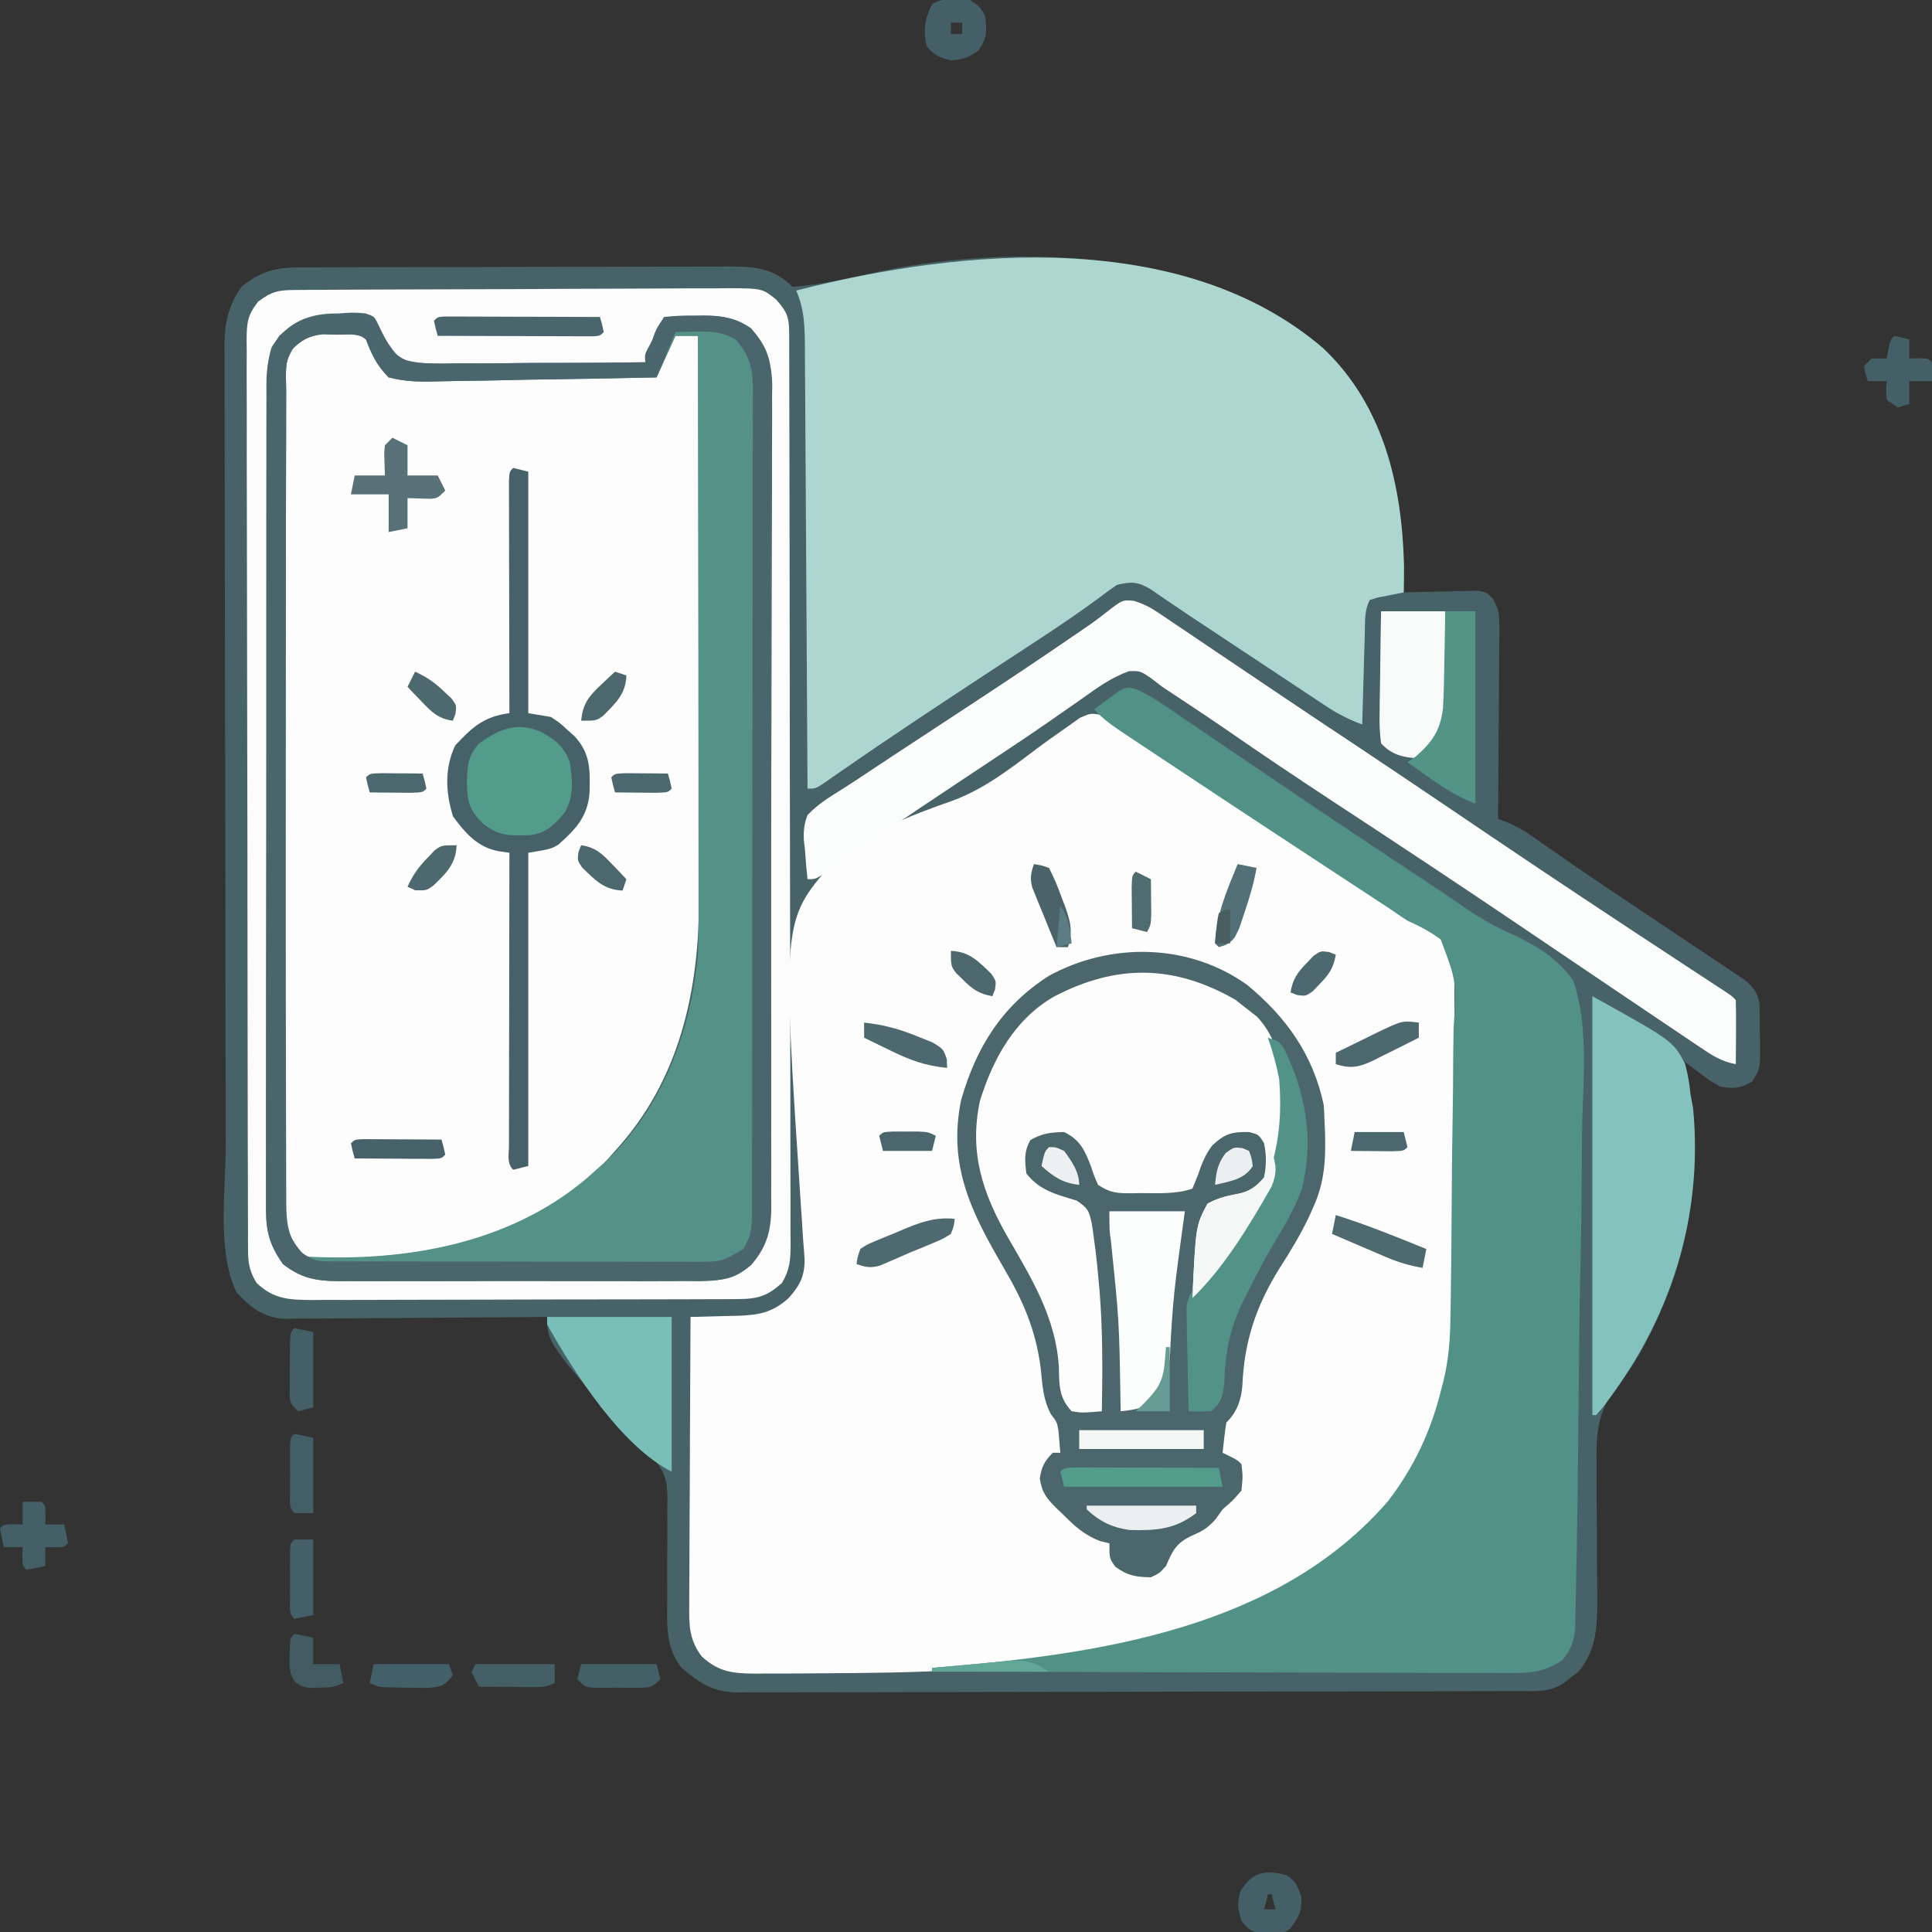
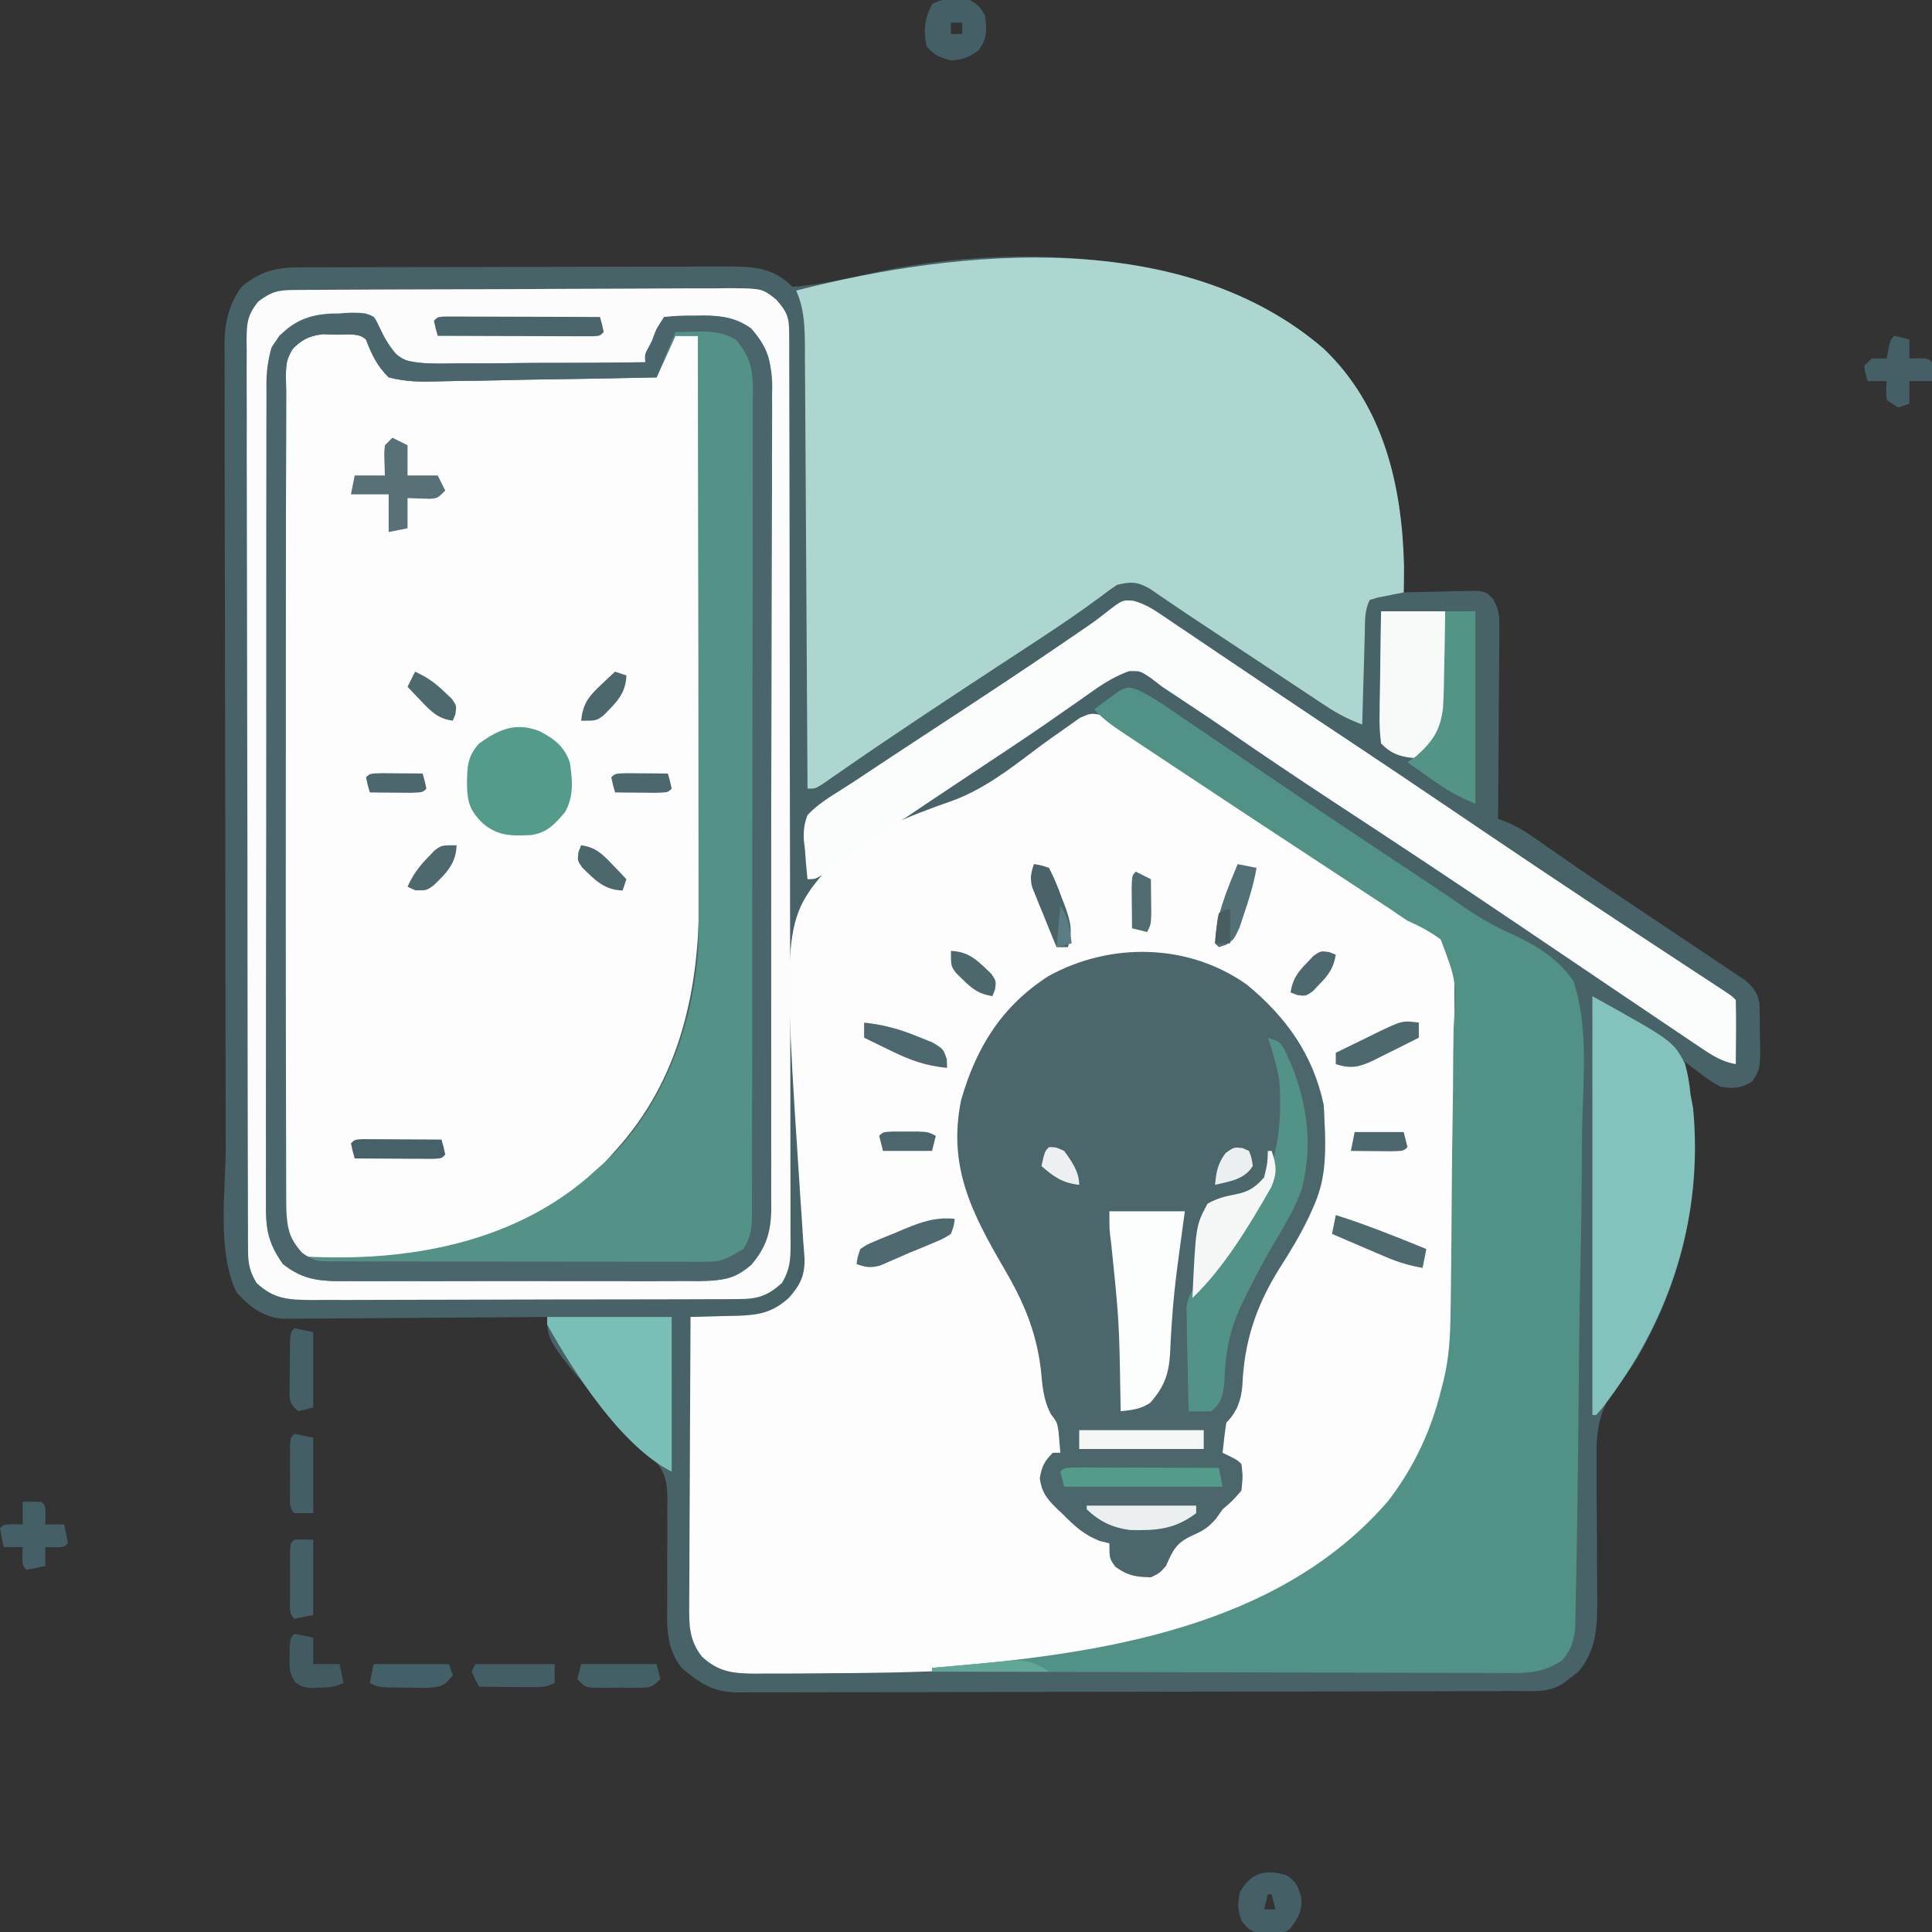
<svg xmlns="http://www.w3.org/2000/svg" width="512" height="512">
  <rect width="100%" height="100%" fill="#333333" stroke="none" />
  <path d="M0 0 C15.861 15.125 20.776 36.139 21.306 57.505 C21.308 59.876 21.289 62.243 21.234 64.613 C21.885 64.592 22.536 64.571 23.206 64.55 C26.153 64.467 29.099 64.415 32.047 64.363 C33.071 64.33 34.095 64.296 35.15 64.262 C36.133 64.249 37.116 64.236 38.129 64.223 C39.035 64.202 39.941 64.181 40.874 64.159 C43.234 64.613 43.234 64.613 44.861 66.292 C46.552 69.151 46.597 70.899 46.575 74.208 C46.575 75.329 46.574 76.45 46.574 77.605 C46.559 78.809 46.543 80.013 46.527 81.254 C46.523 82.491 46.519 83.729 46.514 85.003 C46.501 88.285 46.474 91.566 46.44 94.847 C46.41 98.199 46.396 101.551 46.381 104.902 C46.348 111.473 46.298 118.043 46.234 124.613 C46.98 124.892 47.726 125.17 48.494 125.457 C50.959 126.497 52.904 127.595 55.086 129.121 C56.173 129.874 56.173 129.874 57.282 130.642 C58.059 131.187 58.836 131.732 59.637 132.293 C61.344 133.476 63.052 134.658 64.761 135.839 C65.656 136.458 66.55 137.077 67.471 137.714 C72.095 140.892 76.761 144.005 81.426 147.121 C83.315 148.387 85.203 149.652 87.092 150.918 C89.978 152.852 92.865 154.784 95.756 156.711 C98.608 158.613 101.455 160.523 104.301 162.434 C105.171 163.012 106.042 163.59 106.939 164.185 C107.739 164.724 108.538 165.262 109.362 165.817 C110.064 166.286 110.766 166.756 111.489 167.239 C113.822 169.076 115.116 170.749 115.525 173.726 C115.574 176.335 115.606 178.942 115.609 181.551 C115.634 182.458 115.658 183.364 115.684 184.299 C115.713 190.851 115.713 190.851 113.586 194.242 C110.483 196.051 108.781 196.152 105.234 195.613 C102.461 194.082 102.461 194.082 99.859 192.113 C98.985 191.464 98.111 190.814 97.211 190.145 C96.559 189.639 95.906 189.134 95.234 188.613 C95.451 189.655 95.668 190.696 95.891 191.77 C100.801 216.513 97.614 239.891 85.922 262.363 C85.579 263.024 85.237 263.685 84.884 264.365 C83.208 267.454 81.536 270.255 79.264 272.954 C73.112 280.358 72.114 285.851 72.34 295.312 C72.336 296.588 72.332 297.863 72.328 299.176 C72.323 302.536 72.35 305.893 72.396 309.252 C72.455 313.987 72.463 318.722 72.462 323.457 C72.464 325.97 72.483 328.482 72.522 330.994 C72.56 338.295 72.44 344.851 67.48 350.672 C66.884 351.127 66.287 351.582 65.672 352.051 C65.072 352.524 64.473 352.997 63.855 353.484 C59.961 356.197 56.191 355.761 51.606 355.76 C50.702 355.764 49.798 355.768 48.867 355.772 C45.819 355.783 42.771 355.786 39.724 355.79 C37.546 355.797 35.368 355.803 33.19 355.81 C27.261 355.828 21.331 355.838 15.401 355.846 C11.699 355.852 7.996 355.858 4.294 355.864 C-7.283 355.883 -18.86 355.897 -30.437 355.906 C-42.483 355.914 -54.528 355.933 -66.574 355.97 C-78.235 356.005 -89.896 356.027 -101.557 356.03 C-107.731 356.033 -113.905 356.042 -120.079 356.067 C-125.887 356.09 -131.694 356.094 -137.502 356.084 C-139.635 356.084 -141.767 356.09 -143.9 356.104 C-146.81 356.121 -149.719 356.114 -152.63 356.101 C-153.475 356.112 -154.319 356.123 -155.19 356.134 C-161.68 356.063 -165.037 353.887 -170.016 349.738 C-174.424 344.386 -174.009 338.211 -173.934 331.648 C-173.939 329.695 -173.946 327.741 -173.955 325.787 C-173.959 322.728 -173.953 319.67 -173.92 316.611 C-173.893 313.643 -173.91 310.678 -173.934 307.711 C-173.903 306.35 -173.903 306.35 -173.871 304.961 C-173.948 299.923 -174.553 297.27 -178.176 293.642 C-179.364 292.622 -180.56 291.612 -181.766 290.613 C-205.766 263.468 -205.766 263.468 -205.766 256.613 C-206.679 256.622 -207.593 256.631 -208.535 256.64 C-217.156 256.72 -225.778 256.781 -234.4 256.821 C-238.832 256.841 -243.265 256.87 -247.697 256.915 C-251.976 256.959 -256.255 256.982 -260.535 256.993 C-262.166 257 -263.796 257.015 -265.427 257.036 C-267.715 257.065 -270.003 257.069 -272.292 257.067 C-273.593 257.076 -274.894 257.085 -276.235 257.094 C-281.503 256.377 -284.531 253.948 -288.078 250.113 C-293.378 239.121 -290.929 223.066 -290.943 211.071 C-290.949 208.688 -290.956 206.306 -290.963 203.923 C-290.982 196.809 -290.992 189.695 -291.001 182.58 C-291.005 179.897 -291.009 177.213 -291.013 174.529 C-291.032 162.684 -291.047 150.838 -291.055 138.992 C-291.057 136.104 -291.059 133.215 -291.061 130.327 C-291.061 129.609 -291.062 128.891 -291.062 128.151 C-291.071 116.502 -291.096 104.852 -291.128 93.202 C-291.161 81.219 -291.179 69.236 -291.183 57.253 C-291.185 50.534 -291.194 43.814 -291.219 37.095 C-291.242 30.781 -291.247 24.468 -291.236 18.154 C-291.236 15.839 -291.242 13.523 -291.256 11.208 C-291.274 8.045 -291.267 4.883 -291.253 1.72 C-291.264 0.806 -291.275 -0.108 -291.287 -1.05 C-291.228 -6.917 -290.19 -11.528 -286.766 -16.387 C-281.716 -20.49 -277.827 -21.507 -271.466 -21.527 C-270.392 -21.533 -269.318 -21.539 -268.212 -21.544 C-267.038 -21.546 -265.865 -21.547 -264.657 -21.548 C-262.798 -21.555 -262.798 -21.555 -260.901 -21.563 C-257.504 -21.575 -254.107 -21.582 -250.711 -21.587 C-248.587 -21.59 -246.464 -21.594 -244.34 -21.598 C-237.693 -21.612 -231.045 -21.622 -224.398 -21.626 C-216.731 -21.63 -209.064 -21.648 -201.398 -21.677 C-195.466 -21.698 -189.535 -21.708 -183.604 -21.71 C-180.063 -21.711 -176.523 -21.717 -172.983 -21.734 C-169.033 -21.754 -165.083 -21.75 -161.133 -21.743 C-159.964 -21.752 -158.795 -21.762 -157.591 -21.771 C-150.804 -21.736 -145.797 -21.418 -140.766 -16.387 C-132.793 -16.907 -124.944 -18.929 -117.141 -20.57 C-80.054 -28.195 -29.994 -25.885 0 0 Z " fill="#476368" transform="translate(350.766,92.387)" />
  <path d="M0 0 C4.128 2.03 7.829 4.464 11.609 7.076 C12.851 7.92 12.851 7.92 14.117 8.781 C15.908 10 17.698 11.223 19.486 12.448 C24.277 15.731 29.084 18.993 33.891 22.255 C35.386 23.271 35.386 23.271 36.912 24.308 C49.046 32.537 61.31 40.571 73.585 48.589 C76.311 50.37 79.035 52.154 81.758 53.939 C82.568 54.466 83.379 54.993 84.214 55.535 C84.957 56.023 85.701 56.511 86.467 57.014 C87.112 57.435 87.757 57.856 88.422 58.29 C92.981 61.604 92.981 61.604 93.547 64.543 C93.551 65.305 93.555 66.067 93.558 66.851 C93.57 67.728 93.581 68.605 93.593 69.509 C93.59 70.469 93.587 71.428 93.584 72.417 C93.592 73.431 93.601 74.445 93.61 75.489 C93.633 78.855 93.634 82.221 93.633 85.587 C93.64 87.937 93.648 90.286 93.656 92.635 C93.669 97.575 93.671 102.514 93.665 107.454 C93.659 113.736 93.69 120.016 93.73 126.298 C93.756 131.161 93.759 136.024 93.755 140.887 C93.757 143.199 93.766 145.511 93.784 147.823 C93.953 172.193 89.996 193.869 73.164 212.556 C72.634 213.167 72.104 213.778 71.559 214.408 C54.56 232.791 26.878 242.09 3.164 247.556 C2.055 247.82 0.947 248.085 -0.195 248.357 C-24.449 253.52 -49.275 253.871 -73.961 253.994 C-75.813 254.012 -75.813 254.012 -77.702 254.03 C-81.25 254.06 -84.796 254.061 -88.344 254.052 C-89.414 254.063 -90.485 254.074 -91.588 254.086 C-97.474 254.031 -101.315 253.734 -105.836 249.556 C-109.136 245.274 -109.249 241.399 -109.177 236.186 C-109.177 235.356 -109.177 234.526 -109.178 233.671 C-109.176 230.939 -109.152 228.207 -109.129 225.474 C-109.123 223.576 -109.119 221.677 -109.116 219.778 C-109.105 214.789 -109.075 209.8 -109.042 204.81 C-109.011 199.716 -108.998 194.621 -108.982 189.527 C-108.95 179.537 -108.899 169.546 -108.836 159.556 C-108.261 159.547 -107.687 159.537 -107.095 159.528 C-104.466 159.474 -101.839 159.39 -99.211 159.306 C-98.307 159.292 -97.404 159.278 -96.473 159.263 C-90.815 159.057 -87.215 158.475 -82.836 154.556 C-79.811 151.171 -78.587 148.743 -78.613 144.271 C-78.717 142.595 -78.844 140.92 -78.988 139.247 C-79.111 137.34 -79.233 135.432 -79.353 133.524 C-79.423 132.516 -79.494 131.509 -79.566 130.471 C-84.569 54.746 -84.569 54.746 -71.634 39.638 C-62.53 31.265 -51.111 26.838 -39.58 22.811 C-31.409 19.832 -24.812 14.796 -17.926 9.599 C-14.883 7.307 -11.794 5.096 -8.656 2.935 C-7.175 1.877 -7.175 1.877 -5.665 0.797 C-2.836 -0.444 -2.836 -0.444 0 0 Z " fill="#FDFDFD" transform="translate(291.836,189.444)" />
  <path d="M0 0 C2.968 2.587 4.475 5.406 6 9 C6.33 9.66 6.66 10.32 7 11 C30.43 11 53.86 11 78 11 C79.65 7.37 81.3 3.74 83 0 C84.98 0 86.96 0 89 0 C89.047 21.011 89.082 42.022 89.104 63.032 C89.114 72.789 89.128 82.546 89.151 92.303 C89.171 100.812 89.184 109.321 89.188 117.83 C89.191 122.331 89.197 126.832 89.211 131.333 C89.225 135.58 89.229 139.826 89.226 144.073 C89.227 145.622 89.231 147.17 89.238 148.719 C89.356 173.431 84.103 197.348 67 216 C66.386 216.694 65.773 217.387 65.141 218.102 C53.19 230.891 36.058 238.805 19 242 C17.442 242.306 17.442 242.306 15.852 242.617 C8.708 243.833 1.612 244.279 -5.625 244.438 C-6.491 244.472 -7.356 244.506 -8.248 244.542 C-14.387 244.583 -14.387 244.583 -17.523 241.598 C-20.171 236.94 -20.148 233.308 -20.147 228.023 C-20.151 227.082 -20.155 226.141 -20.158 225.171 C-20.169 221.996 -20.173 218.822 -20.177 215.647 C-20.183 213.379 -20.19 211.111 -20.197 208.843 C-20.214 202.668 -20.225 196.492 -20.233 190.316 C-20.238 186.461 -20.244 182.606 -20.251 178.751 C-20.268 168.08 -20.282 157.41 -20.289 146.739 C-20.291 143.969 -20.293 141.2 -20.295 138.43 C-20.296 137.742 -20.296 137.053 -20.297 136.344 C-20.305 125.189 -20.33 114.035 -20.363 102.88 C-20.396 91.432 -20.413 79.984 -20.417 68.536 C-20.419 62.106 -20.428 55.677 -20.453 49.248 C-20.477 43.201 -20.481 37.154 -20.471 31.108 C-20.47 28.886 -20.477 26.664 -20.49 24.443 C-20.508 21.414 -20.501 18.386 -20.488 15.357 C-20.504 14.033 -20.504 14.033 -20.521 12.682 C-20.478 8.585 -20.329 6.521 -18.095 2.978 C-13.219 -1.626 -6.303 -1.145 0 0 Z " fill="#FDFDFE" transform="translate(96,89)" />
  <path d="M0 0 C15.861 15.125 20.776 36.139 21.306 57.505 C21.308 59.876 21.289 62.243 21.234 64.613 C18.923 65.069 16.612 65.525 14.301 65.98 C13.278 66.294 13.278 66.294 12.234 66.613 C10.758 69.566 11.012 72.298 10.918 75.59 C10.887 76.618 10.887 76.618 10.855 77.666 C10.79 79.857 10.731 82.048 10.672 84.238 C10.629 85.723 10.585 87.207 10.541 88.691 C10.434 92.332 10.333 95.973 10.234 99.613 C6.789 98.333 3.832 96.848 0.771 94.819 C-0.507 93.978 -0.507 93.978 -1.81 93.119 C-2.718 92.514 -3.627 91.909 -4.562 91.285 C-5.511 90.659 -6.459 90.032 -7.436 89.386 C-10.465 87.383 -13.49 85.373 -16.516 83.363 C-18.536 82.026 -20.557 80.688 -22.578 79.352 C-26.315 76.878 -30.051 74.403 -33.784 71.925 C-34.615 71.375 -35.445 70.825 -36.301 70.258 C-37.971 69.144 -39.634 68.018 -41.29 66.883 C-42.085 66.341 -42.881 65.798 -43.7 65.239 C-44.403 64.754 -45.106 64.27 -45.83 63.77 C-49.203 61.754 -50.942 61.69 -54.766 62.613 C-56.273 63.619 -57.736 64.692 -59.172 65.797 C-64.522 69.774 -70.014 73.482 -75.586 77.141 C-76.486 77.732 -77.387 78.323 -78.314 78.932 C-81.172 80.807 -84.031 82.679 -86.891 84.551 C-100.663 93.584 -114.408 102.641 -127.934 112.041 C-128.83 112.659 -129.726 113.277 -130.648 113.914 C-131.405 114.442 -132.162 114.969 -132.942 115.513 C-134.766 116.613 -134.766 116.613 -136.766 116.613 C-136.769 115.969 -136.772 115.326 -136.776 114.662 C-136.857 98.988 -136.949 83.313 -137.053 67.639 C-137.103 60.059 -137.15 52.479 -137.188 44.899 C-137.22 38.291 -137.26 31.684 -137.308 25.076 C-137.334 21.578 -137.355 18.08 -137.369 14.582 C-137.384 10.675 -137.415 6.768 -137.447 2.861 C-137.449 1.704 -137.451 0.548 -137.453 -0.644 C-137.509 -5.931 -137.603 -10.456 -139.766 -15.387 C-95.868 -26.638 -37.091 -32.009 0 0 Z " fill="#ADD6D1" transform="translate(350.766,92.387)" />
  <path d="M0 0 C10.37 8.547 17.519 18.55 20.312 31.875 C20.407 33.248 20.464 34.624 20.5 36 C20.55 37.084 20.601 38.168 20.652 39.285 C20.845 46.492 20.5 52.42 17.5 59 C17.16 59.763 16.819 60.526 16.469 61.312 C14.149 66.202 11.43 70.703 8.5 75.25 C2.342 85.168 -0.775 94.556 -1.258 106.203 C-1.596 110.106 -2.67 113.17 -5.5 116 C-5.731 117.347 -5.912 118.704 -6.062 120.062 C-6.207 121.362 -6.351 122.661 -6.5 124 C-5.861 124.309 -5.221 124.619 -4.562 124.938 C-2.5 126 -2.5 126 -1.5 127 C-1.125 130.25 -1.125 130.25 -1.5 134 C-3.75 136.625 -3.75 136.625 -6.5 139 C-7.098 139.846 -7.696 140.691 -8.312 141.562 C-10.482 143.98 -11.68 144.665 -14.562 145.938 C-18.674 147.807 -19.722 149.821 -21.5 154 C-23.25 155.938 -23.25 155.938 -25.5 157 C-29.47 156.929 -31.732 156.571 -34.938 154.188 C-36.5 152 -36.5 152 -36.5 148 C-37.359 147.789 -38.217 147.577 -39.102 147.359 C-43.295 145.682 -45.741 143.423 -48.875 140.25 C-49.42 139.737 -49.966 139.224 -50.527 138.695 C-53.153 136.076 -54.436 134.477 -54.938 130.758 C-54.446 127.661 -53.707 126.207 -51.5 124 C-50.84 124 -50.18 124 -49.5 124 C-49.655 122.175 -49.655 122.175 -49.812 120.312 C-49.871 119.628 -49.929 118.944 -49.988 118.238 C-50.385 115.89 -50.385 115.89 -51.969 113.812 C-54.113 109.875 -54.233 106.099 -54.688 101.688 C-55.989 91.493 -59.339 83.785 -64.5 75 C-72.956 60.472 -79.366 48.069 -75.809 30.605 C-71.838 16.6 -64.965 5.549 -52.562 -2.375 C-36.102 -11.394 -15.444 -11.04 0 0 Z " fill="#4B676C" transform="translate(330.5,261)" />
  <path d="M0 0 C2.485 1.18 4.668 2.461 6.941 4.005 C7.763 4.559 8.585 5.114 9.431 5.685 C10.309 6.284 11.186 6.883 12.089 7.5 C13.468 8.433 13.468 8.433 14.874 9.385 C17.812 11.375 20.746 13.371 23.679 15.367 C25.626 16.688 27.573 18.009 29.521 19.328 C32.35 21.246 35.179 23.164 38.007 25.084 C44.521 29.506 51.055 33.893 57.617 38.242 C58.855 39.068 60.094 39.893 61.332 40.719 C62.395 41.428 63.459 42.137 64.554 42.867 C65.473 43.48 65.473 43.48 66.409 44.105 C70.906 47.104 75.403 50.1 79.912 53.08 C81.678 54.261 83.434 55.458 85.175 56.675 C89.794 59.874 94.251 62.622 99.418 64.847 C105.936 67.918 111.447 71.234 115.617 77.242 C119.405 88.92 118.321 101.823 117.946 113.936 C117.819 118.785 117.816 123.633 117.798 128.483 C117.751 136.613 117.625 144.739 117.441 152.867 C117.182 164.329 117.066 175.789 116.98 187.254 C116.907 196.17 116.8 205.085 116.683 214 C116.671 214.955 116.658 215.909 116.645 216.892 C116.571 222.372 116.478 227.852 116.358 233.331 C116.324 234.99 116.295 236.649 116.27 238.308 C116.236 240.572 116.183 242.835 116.126 245.098 C116.087 246.998 116.087 246.998 116.047 248.936 C115.572 252.586 114.95 254.406 112.617 257.242 C108.278 260.056 104.9 260.615 99.783 260.603 C99.12 260.606 98.458 260.608 97.775 260.611 C95.569 260.616 93.363 260.599 91.156 260.583 C89.569 260.582 87.982 260.583 86.395 260.584 C82.096 260.585 77.797 260.568 73.498 260.547 C69.001 260.528 64.505 260.526 60.009 260.523 C51.498 260.513 42.988 260.489 34.478 260.459 C24.788 260.425 15.097 260.408 5.407 260.393 C-14.523 260.362 -34.453 260.309 -54.383 260.242 C-54.383 259.912 -54.383 259.582 -54.383 259.242 C-53.086 259.138 -53.086 259.138 -51.763 259.031 C-9.946 255.576 37.341 248.708 66.449 215.067 C73.403 206.008 77.904 196.349 80.617 185.242 C80.782 184.613 80.947 183.984 81.117 183.335 C82.591 177.358 82.953 171.666 83.018 165.525 C83.036 164.493 83.054 163.461 83.073 162.398 C83.127 159.011 83.165 155.625 83.199 152.239 C83.217 150.495 83.217 150.495 83.235 148.717 C83.294 142.574 83.338 136.431 83.372 130.288 C83.403 125.213 83.466 120.141 83.556 115.067 C83.666 108.923 83.721 102.78 83.738 96.635 C83.753 94.299 83.788 91.964 83.841 89.629 C84.611 77.303 84.611 77.303 80.422 66.212 C77.58 64.102 74.845 62.678 71.617 61.242 C70.025 60.209 68.451 59.147 66.9 58.053 C65.33 57.02 63.757 55.989 62.183 54.961 C61.319 54.393 60.454 53.825 59.563 53.24 C57.721 52.03 55.877 50.821 54.033 49.613 C49.153 46.415 44.28 43.207 39.406 40 C38.421 39.353 37.436 38.705 36.421 38.038 C27.404 32.107 18.398 26.159 9.411 20.183 C7.847 19.144 6.282 18.107 4.717 17.07 C2.555 15.639 0.396 14.203 -1.762 12.766 C-2.394 12.348 -3.027 11.931 -3.678 11.501 C-6.499 9.615 -9.116 7.783 -11.383 5.242 C-10.004 4.179 -8.604 3.142 -7.196 2.117 C-6.418 1.537 -5.641 0.957 -4.84 0.36 C-2.383 -0.758 -2.383 -0.758 0 0 Z " fill="#529286" transform="translate(301.383,182.758)" />
  <path d="M0 0 C0.791 -0.088 1.582 -0.175 2.396 -0.266 C5.094 -0.373 6.788 -0.239 9.312 0.75 C10.764 3.219 10.764 3.219 12.166 6.239 C14.347 9.835 15.398 11.453 19.444 12.768 C23.39 13.119 27.262 13.146 31.215 13.043 C32.662 13.045 34.109 13.052 35.557 13.063 C39.347 13.08 43.135 13.031 46.925 12.969 C50.799 12.917 54.674 12.927 58.549 12.932 C66.138 12.932 73.724 12.863 81.312 12.75 C81.506 12.135 81.699 11.52 81.898 10.887 C82.159 10.078 82.419 9.27 82.688 8.438 C83.07 7.237 83.07 7.237 83.461 6.012 C84.312 3.75 84.312 3.75 86.312 0.75 C89.152 0.445 91.726 0.332 94.562 0.375 C95.69 0.358 95.69 0.358 96.84 0.34 C101.724 0.365 105.068 1.103 109.312 3.75 C112.554 7.338 114.561 10.972 114.567 15.849 C114.573 16.661 114.579 17.473 114.585 18.311 C114.581 19.197 114.577 20.084 114.573 20.998 C114.577 21.945 114.581 22.891 114.585 23.867 C114.595 27.046 114.591 30.226 114.587 33.406 C114.592 35.682 114.597 37.959 114.603 40.235 C114.616 46.425 114.617 52.615 114.614 58.806 C114.613 63.97 114.618 69.134 114.623 74.298 C114.634 87.177 114.634 100.055 114.627 112.934 C114.622 124.117 114.633 135.3 114.652 146.482 C114.672 157.966 114.68 169.449 114.676 180.933 C114.674 187.379 114.677 193.826 114.691 200.272 C114.703 206.335 114.701 212.397 114.688 218.459 C114.686 220.685 114.689 222.911 114.697 225.138 C114.707 228.174 114.699 231.211 114.687 234.248 C114.694 235.13 114.701 236.013 114.709 236.922 C114.655 243.059 113.482 247.231 109.375 252 C105.906 254.944 103.211 255.999 98.665 256.017 C97.271 256.03 97.271 256.03 95.848 256.043 C94.836 256.042 93.823 256.041 92.78 256.041 C91.172 256.051 91.172 256.051 89.532 256.061 C85.983 256.08 82.435 256.084 78.887 256.086 C76.421 256.092 73.954 256.099 71.488 256.106 C66.316 256.118 61.143 256.122 55.971 256.121 C49.346 256.12 42.722 256.148 36.098 256.182 C31.003 256.204 25.908 256.208 20.813 256.207 C18.371 256.21 15.929 256.219 13.487 256.234 C10.069 256.254 6.651 256.248 3.233 256.236 C2.227 256.247 1.22 256.258 0.183 256.27 C-5.973 256.215 -9.784 255.598 -14.688 251.75 C-18.684 246.113 -19.263 241.912 -19.189 235.103 C-19.194 234.15 -19.2 233.197 -19.205 232.214 C-19.219 229.03 -19.204 225.846 -19.189 222.662 C-19.193 220.375 -19.198 218.088 -19.206 215.801 C-19.22 209.597 -19.208 203.393 -19.192 197.188 C-19.178 190.696 -19.184 184.203 -19.188 177.71 C-19.191 166.808 -19.177 155.905 -19.154 145.003 C-19.13 133.791 -19.123 122.579 -19.134 111.366 C-19.146 97.846 -19.144 84.326 -19.128 70.805 C-19.122 65.644 -19.122 60.482 -19.127 55.321 C-19.132 49.245 -19.122 43.168 -19.1 37.092 C-19.094 34.861 -19.094 32.63 -19.099 30.399 C-19.105 27.356 -19.092 24.313 -19.075 21.27 C-19.081 20.386 -19.087 19.501 -19.093 18.59 C-19.042 13.565 -18.479 10.101 -15.688 5.75 C-10.561 1.123 -6.776 0.345 0 0 Z M-12.688 9.75 C-14.381 13.138 -13.835 16.993 -13.835 20.72 C-13.838 21.661 -13.842 22.601 -13.846 23.571 C-13.857 26.743 -13.861 29.915 -13.865 33.087 C-13.871 35.353 -13.877 37.62 -13.884 39.886 C-13.902 46.058 -13.912 52.229 -13.921 58.401 C-13.926 62.254 -13.932 66.107 -13.938 69.96 C-13.955 80.627 -13.97 91.293 -13.977 101.959 C-13.979 104.728 -13.981 107.497 -13.983 110.265 C-13.983 110.953 -13.984 111.641 -13.984 112.35 C-13.992 123.498 -14.018 134.645 -14.05 145.792 C-14.083 157.235 -14.101 168.678 -14.105 180.12 C-14.107 186.546 -14.116 192.971 -14.141 199.396 C-14.164 205.441 -14.169 211.485 -14.158 217.529 C-14.158 219.749 -14.164 221.968 -14.178 224.188 C-14.195 227.216 -14.188 230.244 -14.175 233.272 C-14.186 234.152 -14.197 235.032 -14.208 235.939 C-14.146 241.91 -13.01 245.428 -8.688 249.75 C17.698 251.159 45.42 246.458 66.082 228.762 C66.818 228.098 67.554 227.434 68.312 226.75 C68.997 226.158 69.681 225.567 70.387 224.957 C85.811 210.745 93.803 189.28 95.312 168.75 C95.453 163.422 95.439 158.095 95.426 152.765 C95.426 151.158 95.426 149.551 95.426 147.944 C95.427 143.603 95.421 139.263 95.414 134.923 C95.408 130.379 95.407 125.834 95.406 121.29 C95.403 112.695 95.395 104.1 95.385 95.504 C95.373 85.715 95.368 75.925 95.363 66.136 C95.352 46.007 95.335 25.879 95.312 5.75 C93.332 5.75 91.353 5.75 89.312 5.75 C87.662 9.38 86.013 13.01 84.312 16.75 C75.159 16.982 66.007 17.16 56.852 17.268 C52.6 17.32 48.35 17.391 44.1 17.504 C39.995 17.613 35.893 17.673 31.787 17.699 C30.223 17.717 28.659 17.753 27.096 17.807 C22.369 17.964 17.917 17.996 13.312 16.75 C10.276 13.761 8.794 10.703 7.312 6.75 C5.391 4.828 2.12 5.488 -0.438 5.438 C-1.67 5.4 -2.902 5.363 -4.172 5.324 C-8.25 5.818 -9.814 6.882 -12.688 9.75 Z " fill="#549186" transform="translate(89.688,83.25)" />
  <path d="M0 0 C1.619 -0.013 1.619 -0.013 3.271 -0.026 C4.461 -0.03 5.65 -0.035 6.876 -0.039 C8.125 -0.047 9.374 -0.055 10.661 -0.064 C14.809 -0.089 18.957 -0.105 23.106 -0.12 C24.534 -0.125 25.962 -0.13 27.39 -0.136 C33.332 -0.157 39.273 -0.176 45.214 -0.187 C53.728 -0.204 62.241 -0.237 70.755 -0.294 C76.741 -0.332 82.727 -0.352 88.714 -0.357 C92.289 -0.361 95.864 -0.373 99.439 -0.405 C103.43 -0.441 107.42 -0.437 111.411 -0.43 C112.593 -0.446 113.774 -0.462 114.992 -0.479 C123.924 -0.411 123.924 -0.411 127.621 2.565 C130.462 5.788 131.027 7.174 131.037 11.337 C131.041 12.219 131.046 13.102 131.05 14.011 C131.05 14.986 131.05 15.961 131.05 16.966 C131.053 17.997 131.057 19.028 131.061 20.091 C131.072 23.569 131.076 27.048 131.08 30.526 C131.086 33.011 131.092 35.496 131.099 37.98 C131.119 45.453 131.129 52.926 131.138 60.399 C131.143 63.916 131.148 67.434 131.153 70.951 C131.17 82.641 131.185 94.331 131.192 106.02 C131.194 109.055 131.196 112.089 131.198 115.123 C131.198 115.878 131.199 116.632 131.199 117.409 C131.207 129.63 131.233 141.852 131.265 154.073 C131.298 166.615 131.316 179.157 131.32 191.699 C131.322 198.744 131.33 205.788 131.356 212.832 C131.38 219.456 131.384 226.081 131.373 232.705 C131.373 235.14 131.379 237.574 131.393 240.009 C131.41 243.327 131.403 246.643 131.39 249.961 C131.401 250.93 131.412 251.898 131.424 252.896 C131.383 257.078 131.284 259.509 129.122 263.166 C125.307 266.583 122.745 267.403 117.64 267.421 C116.042 267.434 116.042 267.434 114.412 267.447 C113.248 267.446 112.084 267.445 110.885 267.444 C109.656 267.451 108.426 267.458 107.159 267.465 C103.789 267.481 100.42 267.487 97.05 267.488 C94.943 267.49 92.836 267.494 90.73 267.499 C83.376 267.518 76.023 267.526 68.67 267.525 C61.822 267.523 54.974 267.544 48.125 267.576 C42.241 267.602 36.356 267.613 30.472 267.612 C26.959 267.611 23.447 267.617 19.935 267.638 C16.016 267.661 12.097 267.652 8.178 267.64 C7.019 267.651 5.859 267.662 4.664 267.674 C-1.518 267.625 -5.499 267.483 -10.097 263.154 C-11.86 260.252 -12.349 258.1 -12.358 254.724 C-12.365 253.838 -12.372 252.952 -12.379 252.039 C-12.377 251.07 -12.374 250.1 -12.372 249.102 C-12.377 248.069 -12.382 247.036 -12.387 245.971 C-12.403 242.499 -12.403 239.027 -12.404 235.555 C-12.411 233.069 -12.42 230.584 -12.429 228.099 C-12.451 221.341 -12.46 214.583 -12.465 207.825 C-12.468 203.606 -12.475 199.386 -12.482 195.167 C-12.501 183.486 -12.518 171.804 -12.521 160.123 C-12.521 159.376 -12.521 158.628 -12.521 157.858 C-12.522 156.343 -12.522 154.828 -12.522 153.313 C-12.523 152.561 -12.523 151.808 -12.523 151.034 C-12.523 150.28 -12.523 149.527 -12.524 148.752 C-12.527 136.543 -12.554 124.335 -12.592 112.126 C-12.63 99.593 -12.649 87.06 -12.649 74.527 C-12.65 67.49 -12.658 60.452 -12.687 53.415 C-12.714 46.798 -12.716 40.182 -12.7 33.566 C-12.698 31.135 -12.705 28.703 -12.72 26.272 C-12.741 22.959 -12.73 19.647 -12.712 16.333 C-12.725 15.366 -12.739 14.399 -12.752 13.402 C-12.694 8.788 -12.615 6.813 -9.684 3.08 C-6.101 0.412 -4.406 0.026 0 0 Z M-6.097 15.154 C-7.445 19.196 -7.246 23.098 -7.245 27.313 C-7.248 28.262 -7.252 29.211 -7.256 30.189 C-7.267 33.383 -7.271 36.578 -7.274 39.772 C-7.281 42.057 -7.287 44.341 -7.294 46.626 C-7.312 52.843 -7.322 59.06 -7.331 65.277 C-7.336 69.159 -7.342 73.042 -7.348 76.924 C-7.365 87.675 -7.38 98.425 -7.387 109.176 C-7.389 111.965 -7.391 114.755 -7.393 117.544 C-7.393 118.237 -7.394 118.931 -7.394 119.645 C-7.402 130.876 -7.428 142.106 -7.46 153.337 C-7.493 164.869 -7.511 176.401 -7.514 187.933 C-7.517 194.407 -7.526 200.881 -7.551 207.355 C-7.574 213.445 -7.578 219.535 -7.568 225.625 C-7.568 227.861 -7.574 230.096 -7.588 232.331 C-7.605 235.383 -7.598 238.435 -7.585 241.487 C-7.596 242.371 -7.607 243.255 -7.618 244.166 C-7.558 249.986 -6.484 253.381 -3.097 258.154 C2.645 262.654 7.667 262.729 14.791 262.671 C16.402 262.682 16.402 262.682 18.046 262.693 C21.583 262.71 25.119 262.699 28.656 262.685 C31.121 262.688 33.585 262.692 36.049 262.697 C41.208 262.703 46.367 262.694 51.525 262.675 C58.135 262.653 64.745 262.666 71.355 262.69 C76.441 262.704 81.527 262.7 86.614 262.689 C89.051 262.686 91.488 262.69 93.925 262.699 C97.332 262.709 100.737 262.694 104.143 262.671 C105.148 262.68 106.154 262.688 107.19 262.696 C112.942 262.626 116.369 262.056 120.903 258.154 C125.893 252.624 126.052 248.244 126.056 241.039 C126.061 240.095 126.065 239.151 126.07 238.178 C126.083 235 126.089 231.822 126.095 228.643 C126.103 226.37 126.112 224.097 126.12 221.824 C126.146 214.347 126.162 206.869 126.176 199.392 C126.181 196.82 126.187 194.247 126.192 191.675 C126.214 180.975 126.233 170.275 126.244 159.575 C126.247 156.799 126.25 154.022 126.253 151.246 C126.253 150.556 126.254 149.866 126.255 149.155 C126.268 137.98 126.301 126.805 126.342 115.63 C126.385 104.153 126.408 92.677 126.414 81.2 C126.417 74.758 126.429 68.316 126.462 61.873 C126.492 55.812 126.498 49.751 126.486 43.689 C126.486 41.465 126.494 39.242 126.512 37.018 C126.535 33.979 126.526 30.942 126.511 27.903 C126.524 27.026 126.538 26.149 126.553 25.245 C126.474 19.101 124.871 14.891 120.903 10.154 C116.111 6.699 111.702 6.779 106.028 6.966 C105.244 6.98 104.46 6.993 103.653 7.007 C101.736 7.042 99.819 7.096 97.903 7.154 C97.064 8.776 96.232 10.402 95.403 12.029 C94.938 12.934 94.474 13.839 93.996 14.771 C92.763 17.02 92.763 17.02 92.903 19.154 C84.548 19.278 76.196 19.343 67.84 19.333 C63.96 19.33 60.082 19.347 56.202 19.411 C52.453 19.472 48.708 19.479 44.958 19.45 C43.532 19.448 42.106 19.465 40.68 19.502 C36.211 19.611 32.171 19.541 27.903 18.154 C25.393 15.46 23.893 12.963 22.341 9.633 C21.139 6.99 21.139 6.99 18.664 6.2 C16.306 5.917 14.203 5.99 11.84 6.216 C10.675 6.241 10.675 6.241 9.487 6.265 C2.679 6.594 -2.448 9.199 -6.097 15.154 Z " fill="#FCFCFC" transform="translate(78.097,76.846)" />
-   <path d="M0 0 C0.866 0.681 1.732 1.361 2.625 2.062 C3.656 2.867 4.688 3.671 5.75 4.5 C12.435 11.554 13.157 22.061 12.955 31.321 C12.219 49.054 1.433 66.805 -11.375 79.062 C-10.478 59.889 -10.478 59.889 -7.375 54.062 C-4.182 52.252 -0.947 51.756 2.625 51.062 C5.834 49.666 5.834 49.666 7.625 47.062 C8.255 43.937 8.251 41.188 7.625 38.062 C6.221 35.738 6.221 35.738 3.625 35.062 C-0.928 34.98 -2.77 35.499 -6.125 38.625 C-7.966 41.087 -8.932 43.461 -9.875 46.375 C-10.37 47.592 -10.865 48.809 -11.375 50.062 C-15.678 51.568 -20.482 51.246 -25 51.25 C-25.763 51.262 -26.526 51.274 -27.312 51.287 C-31.195 51.297 -33.072 51.265 -36.375 49.062 C-37.367 46.82 -37.367 46.82 -38.25 44.188 C-39.889 39.914 -41.086 37.157 -45.375 35.062 C-48.868 35.123 -51.279 35.426 -54.312 37.188 C-56.046 40.247 -55.796 42.631 -55.375 46.062 C-51.797 50.6 -47.405 51.589 -42.055 53.23 C-39.056 55.28 -38.875 55.741 -38.078 59.105 C-37.811 60.753 -37.578 62.406 -37.375 64.062 C-37.266 64.862 -37.157 65.662 -37.045 66.486 C-36.729 69.051 -36.479 71.614 -36.25 74.188 C-36.165 75.121 -36.08 76.054 -35.993 77.016 C-35.111 87.691 -35.182 98.361 -35.375 109.062 C-40.607 109.491 -40.607 109.491 -43.375 109.062 C-46.676 105.566 -46.697 102.219 -46.75 97.562 C-47.488 84.414 -53.909 73.989 -60.344 62.866 C-66.998 51.223 -70.579 40.392 -67.688 26.84 C-64.194 15.56 -58.416 5.078 -47.957 -0.887 C-31.452 -9.485 -16.213 -9.307 0 0 Z " fill="#FDFDFD" transform="translate(327.375,264.938)" />
  <path d="M0 0 C2.552 0.781 4.335 1.69 6.54 3.177 C7.294 3.68 8.049 4.183 8.826 4.702 C9.633 5.252 10.44 5.802 11.272 6.369 C12.549 7.225 12.549 7.225 13.852 8.098 C16.63 9.964 19.4 11.84 22.17 13.716 C24.101 15.015 26.032 16.314 27.964 17.611 C31.783 20.178 35.6 22.748 39.414 25.322 C45.584 29.483 51.782 33.601 57.983 37.716 C65.744 42.88 73.48 48.08 81.202 53.302 C84.795 55.732 88.389 58.162 91.983 60.591 C92.882 61.2 93.782 61.808 94.709 62.434 C111.386 73.704 128.168 84.81 144.996 95.852 C145.899 96.445 146.803 97.038 147.733 97.649 C149.428 98.762 151.125 99.874 152.821 100.984 C153.565 101.473 154.309 101.961 155.075 102.463 C155.725 102.889 156.375 103.314 157.044 103.753 C158.545 104.779 158.545 104.779 159.545 105.779 C159.619 108.641 159.638 111.48 159.608 114.341 C159.603 115.148 159.599 115.954 159.594 116.785 C159.582 118.783 159.564 120.781 159.545 122.779 C155.786 122.135 153.245 120.441 150.104 118.326 C149.562 117.963 149.02 117.6 148.461 117.226 C146.631 115.999 144.807 114.764 142.983 113.529 C141.658 112.638 140.332 111.748 139.007 110.859 C134.514 107.841 130.029 104.81 125.545 101.779 C123.907 100.672 122.269 99.564 120.631 98.457 C119.798 97.894 118.965 97.331 118.107 96.751 C114.611 94.388 111.115 92.026 107.619 89.665 C105.815 88.445 104.01 87.226 102.206 86.006 C86.025 75.071 69.746 64.289 53.412 53.584 C43.573 47.13 33.817 40.577 24.143 33.88 C20.927 31.663 17.678 29.497 14.42 27.341 C13.531 26.751 13.531 26.751 12.623 26.148 C10.931 25.024 9.238 23.901 7.545 22.779 C6.537 22.004 5.529 21.229 4.491 20.431 C1.701 18.578 1.701 18.578 -1.248 18.642 C-5.977 20.319 -9.701 23.064 -13.767 25.966 C-15.734 27.339 -17.703 28.71 -19.673 30.08 C-20.751 30.831 -21.829 31.582 -22.939 32.355 C-29.482 36.886 -36.136 41.254 -42.767 45.654 C-50.892 51.049 -59.011 56.452 -67.056 61.966 C-67.644 62.369 -68.232 62.771 -68.838 63.186 C-71.586 65.068 -74.329 66.956 -77.067 68.853 C-78.495 69.833 -78.495 69.833 -79.951 70.833 C-80.778 71.406 -81.604 71.978 -82.456 72.567 C-84.455 73.779 -84.455 73.779 -86.455 73.779 C-86.756 71.104 -86.97 68.463 -87.142 65.779 C-87.234 65.035 -87.327 64.291 -87.421 63.525 C-87.545 60.948 -87.363 59.201 -86.455 56.779 C-83.81 53.975 -80.697 52.043 -77.433 50.019 C-75.187 48.611 -72.984 47.148 -70.779 45.677 C-66.225 42.64 -61.652 39.634 -57.073 36.635 C-52.144 33.407 -47.221 30.17 -42.298 26.931 C-41.344 26.303 -40.39 25.675 -39.407 25.029 C-30.68 19.281 -22.014 13.45 -13.404 7.529 C-12.731 7.069 -12.059 6.608 -11.366 6.134 C-10.068 5.213 -8.795 4.256 -7.547 3.267 C-3.022 -0.272 -3.022 -0.272 0 0 Z " fill="#FBFCFC" transform="translate(300.455,159.221)" />
  <path d="M0 0 C0.791 -0.088 1.582 -0.175 2.396 -0.266 C5.094 -0.373 6.788 -0.239 9.312 0.75 C10.764 3.219 10.764 3.219 12.166 6.239 C14.347 9.835 15.398 11.453 19.444 12.768 C23.39 13.119 27.262 13.146 31.215 13.043 C32.662 13.045 34.109 13.052 35.557 13.063 C39.347 13.08 43.135 13.031 46.925 12.969 C50.799 12.917 54.674 12.927 58.549 12.932 C66.138 12.932 73.724 12.863 81.312 12.75 C81.506 12.135 81.699 11.52 81.898 10.887 C82.159 10.078 82.419 9.27 82.688 8.438 C83.07 7.237 83.07 7.237 83.461 6.012 C84.312 3.75 84.312 3.75 86.312 0.75 C89.152 0.445 91.726 0.332 94.562 0.375 C95.69 0.358 95.69 0.358 96.84 0.34 C101.724 0.365 105.068 1.103 109.312 3.75 C112.554 7.338 114.561 10.972 114.567 15.849 C114.573 16.661 114.579 17.473 114.585 18.311 C114.581 19.197 114.577 20.084 114.573 20.998 C114.577 21.945 114.581 22.891 114.585 23.867 C114.595 27.046 114.591 30.226 114.587 33.406 C114.592 35.682 114.597 37.959 114.603 40.235 C114.616 46.425 114.617 52.615 114.614 58.806 C114.613 63.97 114.618 69.134 114.623 74.298 C114.634 87.177 114.634 100.055 114.627 112.934 C114.622 124.117 114.633 135.3 114.652 146.482 C114.672 157.966 114.68 169.449 114.676 180.933 C114.674 187.379 114.677 193.826 114.691 200.272 C114.703 206.335 114.701 212.397 114.688 218.459 C114.686 220.685 114.689 222.911 114.697 225.138 C114.707 228.174 114.699 231.211 114.687 234.248 C114.694 235.13 114.701 236.013 114.709 236.922 C114.655 243.059 113.482 247.231 109.375 252 C105.906 254.944 103.211 255.999 98.665 256.017 C97.271 256.03 97.271 256.03 95.848 256.043 C94.836 256.042 93.823 256.041 92.78 256.041 C91.172 256.051 91.172 256.051 89.532 256.061 C85.983 256.08 82.435 256.084 78.887 256.086 C76.421 256.092 73.954 256.099 71.488 256.106 C66.316 256.118 61.143 256.122 55.971 256.121 C49.346 256.12 42.722 256.148 36.098 256.182 C31.003 256.204 25.908 256.208 20.813 256.207 C18.371 256.21 15.929 256.219 13.487 256.234 C10.069 256.254 6.651 256.248 3.233 256.236 C2.227 256.247 1.22 256.258 0.183 256.27 C-5.973 256.215 -9.784 255.598 -14.688 251.75 C-18.684 246.113 -19.263 241.912 -19.189 235.103 C-19.194 234.15 -19.2 233.197 -19.205 232.214 C-19.219 229.03 -19.204 225.846 -19.189 222.662 C-19.193 220.375 -19.198 218.088 -19.206 215.801 C-19.22 209.597 -19.208 203.393 -19.192 197.188 C-19.178 190.696 -19.184 184.203 -19.188 177.71 C-19.191 166.808 -19.177 155.905 -19.154 145.003 C-19.13 133.791 -19.123 122.579 -19.134 111.366 C-19.146 97.846 -19.144 84.326 -19.128 70.805 C-19.122 65.644 -19.122 60.482 -19.127 55.321 C-19.132 49.245 -19.122 43.168 -19.1 37.092 C-19.094 34.861 -19.094 32.63 -19.099 30.399 C-19.105 27.356 -19.092 24.313 -19.075 21.27 C-19.081 20.386 -19.087 19.501 -19.093 18.59 C-19.042 13.565 -18.479 10.101 -15.688 5.75 C-10.561 1.123 -6.776 0.345 0 0 Z M89.312 4.75 C87.662 8.71 86.013 12.67 84.312 16.75 C75.159 16.976 66.007 17.16 56.852 17.268 C52.6 17.32 48.35 17.391 44.1 17.504 C39.995 17.613 35.893 17.673 31.787 17.699 C30.223 17.717 28.659 17.753 27.096 17.807 C22.369 17.964 17.917 17.996 13.312 16.75 C10.276 13.761 8.794 10.703 7.312 6.75 C5.391 4.828 2.12 5.488 -0.438 5.438 C-1.67 5.4 -2.902 5.363 -4.172 5.324 C-8.25 5.818 -9.814 6.882 -12.688 9.75 C-14.381 13.138 -13.835 16.993 -13.835 20.72 C-13.838 21.661 -13.842 22.601 -13.846 23.571 C-13.857 26.743 -13.861 29.915 -13.865 33.087 C-13.871 35.353 -13.877 37.62 -13.884 39.886 C-13.902 46.058 -13.912 52.229 -13.921 58.401 C-13.926 62.254 -13.932 66.107 -13.938 69.96 C-13.955 80.627 -13.97 91.293 -13.977 101.959 C-13.979 104.728 -13.981 107.497 -13.983 110.265 C-13.983 110.953 -13.984 111.641 -13.984 112.35 C-13.992 123.498 -14.018 134.645 -14.05 145.792 C-14.083 157.235 -14.101 168.678 -14.105 180.12 C-14.107 186.546 -14.116 192.971 -14.141 199.396 C-14.164 205.441 -14.169 211.485 -14.158 217.529 C-14.158 219.749 -14.164 221.968 -14.178 224.188 C-14.195 227.216 -14.188 230.244 -14.175 233.272 C-14.186 234.152 -14.197 235.032 -14.208 235.939 C-14.152 241.35 -13.324 244.48 -9.688 248.75 C-6.54 250.849 -5.811 251.001 -2.222 251.011 C-1.308 251.018 -0.394 251.025 0.548 251.032 C2.048 251.028 2.048 251.028 3.58 251.025 C5.163 251.032 5.163 251.032 6.778 251.04 C10.277 251.054 13.775 251.053 17.273 251.051 C19.701 251.055 22.129 251.059 24.556 251.064 C29.649 251.071 34.741 251.071 39.834 251.066 C46.363 251.06 52.892 251.077 59.422 251.1 C64.437 251.115 69.452 251.116 74.467 251.113 C76.874 251.113 79.282 251.118 81.689 251.128 C85.055 251.141 88.421 251.134 91.787 251.122 C92.783 251.13 93.78 251.138 94.806 251.145 C101.581 251.127 101.581 251.127 107.312 247.75 C108.979 244.961 109.563 242.9 109.57 239.667 C109.579 238.454 109.579 238.454 109.589 237.216 C109.586 236.333 109.583 235.45 109.58 234.54 C109.587 233.126 109.587 233.126 109.594 231.684 C109.606 228.518 109.605 225.352 109.603 222.186 C109.609 219.919 109.616 217.653 109.623 215.386 C109.641 209.223 109.646 203.06 109.647 196.896 C109.649 191.755 109.656 186.613 109.663 181.471 C109.679 170.035 109.685 158.599 109.683 147.163 C109.683 146.134 109.683 146.134 109.683 145.084 C109.683 144.053 109.683 144.053 109.683 143.002 C109.682 131.868 109.701 120.734 109.729 109.599 C109.758 98.166 109.772 86.732 109.77 75.298 C109.77 68.88 109.775 62.461 109.797 56.042 C109.816 50.006 109.816 43.97 109.802 37.934 C109.799 35.718 109.804 33.501 109.816 31.285 C109.832 28.261 109.822 25.238 109.807 22.214 C109.817 21.336 109.828 20.457 109.838 19.552 C109.777 14.15 108.939 11.02 105.312 6.75 C101.697 4.679 98.617 4.526 94.5 4.625 C91.932 4.687 91.932 4.687 89.312 4.75 Z " fill="#4A656B" transform="translate(89.688,83.25)" />
  <path d="M0 0 C21.272 11.818 21.272 11.818 24.527 17.812 C25.297 20.569 25.731 23.154 26 26 C26.227 27.217 26.454 28.434 26.688 29.688 C29.466 58.776 20.513 85.998 2.75 108.973 C1.884 109.976 1.884 109.976 1 111 C0.67 111 0.34 111 0 111 C0 74.37 0 37.74 0 0 Z " fill="#84C3BD" transform="translate(422,264)" />
-   <path d="M0 0 C1.32 0.33 2.64 0.66 4 1 C4 22.12 4 43.24 4 65 C5.98 65.33 7.96 65.66 10 66 C12.266 67.488 12.266 67.488 14.25 69.312 C14.915 69.907 15.58 70.501 16.266 71.113 C20.524 75.746 20.375 80.006 20.242 86.094 C19.711 92.473 16.58 95.743 12.012 99.801 C10 101 10 101 4 102 C4 129.39 4 156.78 4 185 C2.68 185.33 1.36 185.66 0 186 C-1.754 184.246 -1.12 181.945 -1.124 179.608 C-1.121 178.836 -1.117 178.063 -1.114 177.267 C-1.114 176.458 -1.114 175.648 -1.114 174.814 C-1.113 172.124 -1.105 169.435 -1.098 166.746 C-1.096 164.887 -1.094 163.027 -1.093 161.168 C-1.09 156.264 -1.08 151.36 -1.069 146.456 C-1.058 141.455 -1.054 136.455 -1.049 131.455 C-1.038 121.637 -1.021 111.818 -1 102 C-1.949 101.86 -2.897 101.719 -3.874 101.575 C-9.441 100.551 -12.667 96.805 -15.938 92.375 C-17.925 86.063 -18.23 79.601 -15.375 73.562 C-10.893 68.727 -7.783 65.879 -1 65 C-1.002 64.2 -1.004 63.401 -1.007 62.577 C-1.027 55.057 -1.042 47.538 -1.052 40.018 C-1.057 36.152 -1.064 32.285 -1.075 28.419 C-1.086 24.691 -1.092 20.963 -1.095 17.235 C-1.097 15.809 -1.1 14.384 -1.106 12.958 C-1.113 10.968 -1.113 8.978 -1.114 6.989 C-1.116 5.854 -1.118 4.719 -1.12 3.55 C-1 1 -1 1 0 0 Z " fill="#466268" transform="translate(136,124)" />
  <path d="M0 0 C3 1 3 1 4.316 2.969 C10.053 14.621 12.295 27.181 9 40.062 C7.105 45.464 4.105 50.289 1.199 55.195 C-1.16 59.214 -3.289 63.334 -5.375 67.5 C-5.708 68.158 -6.042 68.816 -6.385 69.495 C-10.192 77.151 -11.276 83.269 -11.559 91.758 C-12.029 95.216 -12.346 96.735 -15 99 C-16.999 99.063 -19.001 99.068 -21 99 C-21.124 94.677 -21.215 90.355 -21.275 86.03 C-21.3 84.56 -21.334 83.091 -21.377 81.622 C-21.438 79.504 -21.466 77.388 -21.488 75.27 C-21.514 73.997 -21.541 72.724 -21.568 71.413 C-20.848 67.088 -19.27 65.815 -16 63 C-13.891 60.404 -11.983 57.675 -10.062 54.938 C-9.536 54.187 -9.01 53.437 -8.468 52.665 C0.775 39.268 4.315 27.451 3 11 C2.271 7.219 1.29 3.626 0 0 Z " fill="#539286" transform="translate(336,275)" />
  <path d="M0 0 C10.89 0 21.78 0 33 0 C33 13.53 33 27.06 33 41 C19.771 34.386 7.087 14.743 0 2 C0 1.34 0 0.68 0 0 Z " fill="#79BEB7" transform="translate(145,349)" />
  <path d="M0 0 C6.6 0 13.2 0 20 0 C19.807 1.405 19.613 2.81 19.414 4.258 C19.15 6.213 18.887 8.169 18.625 10.125 C18.485 11.154 18.345 12.182 18.2 13.242 C17.499 18.552 16.903 23.833 16.566 29.18 C16.468 30.647 16.468 30.647 16.367 32.144 C16.25 34.004 16.155 35.865 16.086 37.727 C15.725 43.269 14.512 46.52 10.857 50.723 C8.34 52.454 5.998 52.66 3 53 C2.98 52.114 2.96 51.229 2.94 50.316 C2.594 29.021 2.594 29.021 0.402 7.863 C0 5 0 5 0 0 Z " fill="#FCFDFD" transform="translate(294,321)" />
  <path d="M0 0 C4.03 2.074 6.568 4.009 8.109 8.27 C8.819 12.939 9.238 17.296 6.832 21.504 C4.141 24.688 2.021 27.019 -2.246 27.578 C-7.439 27.814 -10.943 27.874 -15.016 24.395 C-18.449 20.994 -19.062 18.78 -19.141 13.957 C-19.077 9.543 -19.029 6.61 -15.891 3.27 C-10.765 -0.377 -6.307 -2.437 0 0 Z " fill="#539C8C" transform="translate(142.891,193.73)" />
  <path d="M0 0 C5.61 0 11.22 0 17 0 C17.116 3.985 17.215 7.965 17.275 11.951 C17.312 13.964 17.375 15.976 17.439 17.988 C17.536 25.655 17.268 31.155 12 37 C11.34 37.66 10.68 38.32 10 39 C5.81 38.727 2.905 38.09 0 35 C-0.356 32.214 -0.467 29.83 -0.391 27.051 C-0.385 26.278 -0.379 25.506 -0.373 24.71 C-0.351 22.243 -0.301 19.778 -0.25 17.312 C-0.23 15.64 -0.212 13.967 -0.195 12.295 C-0.155 8.196 -0.076 4.099 0 0 Z " fill="#F8FAFA" transform="translate(366,162)" />
  <path d="M0 0 C2.64 0 5.28 0 8 0 C8 16.83 8 33.66 8 51 C3.539 49.216 0.045 47.128 -3.812 44.375 C-4.709 43.745 -4.709 43.745 -5.623 43.102 C-7.085 42.072 -8.543 41.037 -10 40 C-9.258 39.484 -8.515 38.969 -7.75 38.438 C-3.337 34.526 -1.313 31.54 -0.596 25.719 C-0.383 21.832 -0.29 17.954 -0.25 14.062 C-0.222 12.697 -0.192 11.332 -0.16 9.967 C-0.09 6.644 -0.037 3.323 0 0 Z " fill="#539487" transform="translate(383,162)" />
  <path d="M0 0 C0.33 0 0.66 0 1 0 C2.277 3.745 2.486 5.846 0.93 9.539 C-4.807 19.599 -11.603 30.964 -20 39 C-19.103 19.827 -19.103 19.827 -16 14 C-13.476 12.569 -11.29 12.032 -8.449 11.484 C-5.04 10.81 -3.258 9.622 -1 7 C-0.109 3.358 -0.109 3.358 0 0 Z " fill="#F5F7F7" transform="translate(336,305)" />
  <path d="M0 0 C1.32 0.66 2.64 1.32 4 2 C4 4.64 4 7.28 4 10 C6.64 10 9.28 10 12 10 C12.66 11.32 13.32 12.64 14 14 C12 16 12 16 10.055 16.195 C8.036 16.13 6.018 16.065 4 16 C4 18.64 4 21.28 4 24 C2.35 24.33 0.7 24.66 -1 25 C-1 21.7 -1 18.4 -1 15 C-4.3 15 -7.6 15 -11 15 C-10.67 13.35 -10.34 11.7 -10 10 C-7.36 10 -4.72 10 -2 10 C-2.041 8.721 -2.083 7.442 -2.125 6.125 C-2.195 3.945 -2.195 3.945 -2 2 C-1.34 1.34 -0.68 0.68 0 0 Z " fill="#577176" transform="translate(104,116)" />
  <path d="M0 0 C0.762 0.002 1.523 0.004 2.308 0.007 C3.169 0.007 4.03 0.007 4.917 0.007 C5.852 0.012 6.787 0.017 7.751 0.023 C8.704 0.024 9.657 0.025 10.639 0.027 C13.696 0.033 16.753 0.045 19.81 0.058 C21.877 0.063 23.944 0.067 26.011 0.071 C31.09 0.082 36.169 0.1 41.247 0.12 C41.81 2.058 41.81 2.058 42.247 4.12 C41.247 5.12 41.247 5.12 39.495 5.241 C38.733 5.238 37.971 5.236 37.187 5.234 C36.326 5.234 35.465 5.234 34.578 5.234 C33.643 5.228 32.707 5.223 31.743 5.218 C30.79 5.216 29.837 5.215 28.855 5.214 C25.799 5.208 22.742 5.195 19.685 5.183 C17.618 5.178 15.551 5.173 13.484 5.169 C8.405 5.158 3.326 5.141 -1.753 5.12 C-2.315 3.183 -2.315 3.183 -2.753 1.12 C-1.753 0.12 -1.753 0.12 0 0 Z " fill="#4A656B" transform="translate(117.753,83.88)" />
  <path d="M0 0 C1.73 0 3.459 0.006 5.189 0.016 C6.098 0.017 7.006 0.019 7.943 0.02 C10.857 0.026 13.771 0.038 16.685 0.051 C18.656 0.056 20.627 0.061 22.597 0.065 C27.439 0.076 32.281 0.093 37.123 0.114 C37.618 2.589 37.618 2.589 38.123 5.114 C24.263 5.114 10.403 5.114 -3.877 5.114 C-4.207 3.794 -4.537 2.474 -4.877 1.114 C-3.877 0.114 -3.877 0.114 0 0 Z " fill="#539B8B" transform="translate(285.877,388.886)" />
  <path d="M0 0 C2.592 1.698 2.964 2.882 3.875 5.875 C4.024 9.588 3.185 11.059 1 14 C-0.579 15.579 -2.194 15.208 -4.375 15.25 C-5.166 15.276 -5.958 15.302 -6.773 15.328 C-9.513 14.924 -10.329 14.163 -12 12 C-13.002 9.071 -13.094 7.394 -12.375 4.375 C-9.352 -0.846 -5.597 -1.703 0 0 Z M-5 5 C-5.33 6.32 -5.66 7.64 -6 9 C-5.01 9 -4.02 9 -3 9 C-3.33 7.68 -3.66 6.36 -4 5 C-4.33 5 -4.66 5 -5 5 Z " fill="#446066" transform="translate(341,497)" />
  <path d="M0 0 C2.5 1.562 2.5 1.562 4 4 C4.569 7.985 4.671 10.055 2.312 13.375 C-0.296 15.208 -1.819 15.845 -5 16 C-7.906 15.257 -9.472 14.648 -11.375 12.312 C-12.447 8.344 -11.912 4.663 -9.938 1.062 C-6.735 -0.694 -3.503 -0.62 0 0 Z M-5 6 C-5 6.99 -5 7.98 -5 9 C-4.01 9 -3.02 9 -2 9 C-2 8.01 -2 7.02 -2 6 C-2.99 6 -3.98 6 -5 6 Z " fill="#446066" transform="translate(257,0)" />
  <path d="M0 0 C1.666 -0.043 3.334 -0.041 5 0 C6 1 6 1 6.062 3.562 C6.042 4.367 6.021 5.171 6 6 C7.65 6 9.3 6 11 6 C11.382 7.656 11.714 9.325 12 11 C11 12 11 12 8.438 12.062 C7.633 12.042 6.829 12.021 6 12 C6 13.65 6 15.3 6 17 C4.344 17.382 2.675 17.714 1 18 C0 17 0 17 -0.062 14.438 C-0.042 13.633 -0.021 12.829 0 12 C-1.65 12 -3.3 12 -5 12 C-5.382 10.344 -5.714 8.675 -6 7 C-5 6 -5 6 -2.438 5.938 C-1.231 5.968 -1.231 5.968 0 6 C0 4.02 0 2.04 0 0 Z " fill="#446066" transform="translate(6,398)" />
  <path d="M0 0 C2.062 0.438 2.062 0.438 4 1 C4 2.65 4 4.3 4 6 C4.804 5.979 5.609 5.959 6.438 5.938 C9 6 9 6 10 7 C10.041 8.666 10.043 10.334 10 12 C8.02 12 6.04 12 4 12 C4 13.98 4 15.96 4 18 C3.01 18.33 2.02 18.66 1 19 C0.01 18.34 -0.98 17.68 -2 17 C-2.188 14.375 -2.188 14.375 -2 12 C-3.65 12 -5.3 12 -7 12 C-7.625 10.125 -7.625 10.125 -8 8 C-7.34 7.34 -6.68 6.68 -6 6 C-4.68 6 -3.36 6 -2 6 C-1.856 5.196 -1.711 4.391 -1.562 3.562 C-1 1 -1 1 0 0 Z " fill="#446066" transform="translate(502,89)" />
  <path d="M0 0 C10.89 0 21.78 0 33 0 C33 1.65 33 3.3 33 5 C22.11 5 11.22 5 0 5 C0 3.35 0 1.7 0 0 Z " fill="#F4F6F6" transform="translate(286,379)" />
  <path d="M0 0 C9.57 0 19.14 0 29 0 C29 0.66 29 1.32 29 2 C23.352 6.304 18.428 6.649 11.402 6.469 C6.77 5.83 3.396 4.217 0 1 C0 0.67 0 0.34 0 0 Z " fill="#ECEFF0" transform="translate(288,399)" />
  <path d="M0 0 C-0.191 1.844 -0.191 1.844 -1 4 C-3.152 5.344 -3.152 5.344 -5.938 6.5 C-6.928 6.915 -7.918 7.33 -8.938 7.758 C-10.453 8.373 -10.453 8.373 -12 9 C-12.928 9.41 -13.856 9.82 -14.812 10.242 C-15.679 10.616 -16.545 10.99 -17.438 11.375 C-18.22 11.713 -19.002 12.05 -19.809 12.398 C-22.287 13.079 -23.604 12.841 -26 12 C-25.753 10.134 -25.753 10.134 -25 8 C-23.238 6.812 -23.238 6.812 -20.957 5.859 C-20.13 5.511 -19.303 5.163 -18.451 4.805 C-17.145 4.283 -17.145 4.283 -15.812 3.75 C-14.961 3.386 -14.11 3.023 -13.232 2.648 C-8.675 0.773 -5.02 -0.493 0 0 Z " fill="#4E696F" transform="translate(253,323)" />
  <path d="M0 0 C8.174 2.581 16.066 5.77 24 9 C23.67 10.65 23.34 12.3 23 14 C19.565 13.402 16.558 12.525 13.355 11.152 C12.514 10.795 11.673 10.437 10.807 10.068 C9.942 9.695 9.078 9.322 8.188 8.938 C7.304 8.56 6.42 8.183 5.51 7.795 C3.338 6.868 1.168 5.936 -1 5 C-0.67 3.35 -0.34 1.7 0 0 Z " fill="#4F6A6F" transform="translate(354,322)" />
  <path d="M0 0 C1.65 0.33 3.3 0.66 5 1 C5 7.6 5 14.2 5 21 C3.68 21.33 2.36 21.66 1 22 C-1 20 -1 20 -1.243 18.045 C-1.239 17.266 -1.235 16.486 -1.23 15.684 C-1.229 14.837 -1.227 13.991 -1.225 13.119 C-1.212 12.234 -1.2 11.349 -1.188 10.438 C-1.187 9.549 -1.186 8.66 -1.186 7.744 C-1.14 1.14 -1.14 1.14 0 0 Z " fill="#445F65" transform="translate(78,352)" />
  <path d="M0 0 C6.93 0 13.86 0 21 0 C21 1.65 21 3.3 21 5 C18.703 6.148 17.417 6.116 14.867 6.098 C14.062 6.094 13.256 6.091 12.426 6.088 C11.584 6.08 10.742 6.071 9.875 6.062 C9.026 6.058 8.176 6.053 7.301 6.049 C5.2 6.037 3.1 6.019 1 6 C-0.062 4.125 -0.062 4.125 -1 2 C-0.67 1.34 -0.34 0.68 0 0 Z " fill="#435F65" transform="translate(126,441)" />
  <path d="M0 0 C6.6 0 13.2 0 20 0 C20.33 1.32 20.66 2.64 21 4 C18.634 6.366 18.148 6.256 14.938 6.266 C13.743 6.269 13.743 6.269 12.523 6.273 C11.691 6.266 10.858 6.258 10 6.25 C9.167 6.258 8.335 6.265 7.477 6.273 C6.68 6.271 5.883 6.268 5.062 6.266 C4.332 6.263 3.601 6.261 2.848 6.259 C1 6 1 6 -1 4 C-0.67 2.68 -0.34 1.36 0 0 Z " fill="#436066" transform="translate(154,441)" />
  <path d="M0 0 C1.65 0 3.3 0 5 0 C5 6.6 5 13.2 5 20 C3.35 20.33 1.7 20.66 0 21 C-1.556 19.444 -1.13 17.94 -1.133 15.781 C-1.134 14.932 -1.135 14.082 -1.137 13.207 C-1.133 12.314 -1.129 11.42 -1.125 10.5 C-1.129 9.607 -1.133 8.713 -1.137 7.793 C-1.135 6.943 -1.134 6.094 -1.133 5.219 C-1.132 4.434 -1.131 3.65 -1.129 2.842 C-1 1 -1 1 0 0 Z " fill="#445F65" transform="translate(78,408)" />
  <path d="M0 0 C1.65 0.33 3.3 0.66 5 1 C5 7.6 5 14.2 5 21 C3.35 21 1.7 21 0 21 C-1.556 19.444 -1.13 17.94 -1.133 15.781 C-1.134 14.932 -1.135 14.082 -1.137 13.207 C-1.133 12.314 -1.129 11.42 -1.125 10.5 C-1.129 9.607 -1.133 8.713 -1.137 7.793 C-1.135 6.943 -1.134 6.094 -1.133 5.219 C-1.132 4.434 -1.131 3.65 -1.129 2.842 C-1 1 -1 1 0 0 Z " fill="#435E64" transform="translate(78,380)" />
  <path d="M0 0 C6.6 0 13.2 0 20 0 C20.33 0.99 20.66 1.98 21 3 C18.547 5.895 18.162 5.986 14.059 6.328 C12.518 6.318 10.978 6.291 9.438 6.25 C8.657 6.245 7.876 6.24 7.072 6.234 C1.31 6.155 1.31 6.155 -1 5 C-0.67 3.35 -0.34 1.7 0 0 Z " fill="#435F67" transform="translate(99,441)" />
  <path d="M0 0 C1.675 0.286 3.344 0.618 5 1 C5 3.31 5 5.62 5 8 C7.31 8 9.62 8 12 8 C12.33 9.65 12.66 11.3 13 13 C10.673 14.163 9.153 14.199 6.562 14.25 C5.78 14.276 4.998 14.302 4.191 14.328 C2 14 2 14 0.23 12.805 C-1.417 10.388 -1.335 8.775 -1.25 5.875 C-1.235 4.986 -1.219 4.096 -1.203 3.18 C-1 1 -1 1 0 0 Z " fill="#415B60" transform="translate(78,433)" />
  <path d="M0 0 C0.958 0.005 1.917 0.01 2.904 0.016 C4.456 0.021 4.456 0.021 6.039 0.026 C7.127 0.034 8.216 0.042 9.338 0.051 C10.976 0.058 10.976 0.058 12.648 0.065 C15.357 0.077 18.066 0.093 20.775 0.114 C21.338 2.051 21.338 2.051 21.775 4.114 C20.775 5.114 20.775 5.114 18.55 5.227 C17.592 5.222 16.634 5.217 15.646 5.211 C14.095 5.206 14.095 5.206 12.511 5.201 C11.423 5.193 10.334 5.185 9.213 5.176 C7.574 5.169 7.574 5.169 5.902 5.162 C3.193 5.151 0.484 5.134 -2.225 5.114 C-2.787 3.176 -2.787 3.176 -3.225 1.114 C-2.225 0.114 -2.225 0.114 0 0 Z " fill="#466268" transform="translate(96.225,301.886)" />
  <path d="M0 0 C0 1.32 0 2.64 0 4 C-3.322 5.691 -6.657 7.353 -10 9 C-10.675 9.342 -11.351 9.683 -12.047 10.035 C-15.752 11.798 -18.068 12.311 -22 11 C-22 10.01 -22 9.02 -22 8 C-19.276 6.655 -16.547 5.324 -13.812 4 C-13.044 3.618 -12.275 3.237 -11.482 2.844 C-4.394 -0.564 -4.394 -0.564 0 0 Z " fill="#4E696E" transform="translate(376,271)" />
  <path d="M0 0 C5.195 0.561 9.503 1.735 14.375 3.75 C15.6 4.24 16.824 4.73 18.086 5.234 C21 7 21 7 21.914 9.703 C21.942 10.461 21.971 11.219 22 12 C16.374 11.481 12.103 9.935 7.062 7.438 C6.379 7.108 5.695 6.779 4.99 6.439 C3.323 5.635 1.661 4.819 0 4 C0 2.68 0 1.36 0 0 Z " fill="#4D686E" transform="translate(229,271)" />
  <path d="M0 0 C1.65 0.33 3.3 0.66 5 1 C4.271 5.208 3.063 9.146 1.688 13.188 C1.279 14.419 0.87 15.65 0.449 16.918 C-1 20 -1 20 -3.168 21.426 C-3.773 21.615 -4.377 21.805 -5 22 C-5.33 21.67 -5.66 21.34 -6 21 C-5.709 13.43 -2.867 6.94 0 0 Z " fill="#537076" transform="translate(328,229)" />
  <path d="M0 0 C1.891 0.286 1.891 0.286 4 1 C5.329 3.615 6.348 6.005 7.312 8.75 C7.589 9.467 7.866 10.183 8.15 10.922 C9.626 14.967 10.429 17.755 9 22 C8.01 22 7.02 22 6 22 C4.794 19.091 3.614 16.172 2.438 13.25 C2.095 12.425 1.753 11.6 1.4 10.75 C1.081 9.951 0.762 9.152 0.434 8.328 C-0.014 7.228 -0.014 7.228 -0.471 6.106 C-1.077 3.694 -0.794 2.328 0 0 Z " fill="#496368" transform="translate(274,229)" />
  <path d="M0 0 C1.932 0.017 1.932 0.017 3.902 0.035 C5.193 0.044 6.483 0.053 7.812 0.062 C8.812 0.074 9.811 0.086 10.84 0.098 C11.402 2.035 11.402 2.035 11.84 4.098 C10.84 5.098 10.84 5.098 7.68 5.195 C5.748 5.178 5.748 5.178 3.777 5.16 C2.487 5.151 1.197 5.142 -0.133 5.133 C-1.132 5.121 -2.131 5.11 -3.16 5.098 C-3.723 3.16 -3.723 3.16 -4.16 1.098 C-3.16 0.098 -3.16 0.098 0 0 Z " fill="#4C676D" transform="translate(166.16,204.902)" />
  <path d="M0 0 C1.932 0.017 1.932 0.017 3.902 0.035 C5.193 0.044 6.483 0.053 7.812 0.062 C8.812 0.074 9.811 0.086 10.84 0.098 C11.402 2.035 11.402 2.035 11.84 4.098 C10.84 5.098 10.84 5.098 7.68 5.195 C5.748 5.178 5.748 5.178 3.777 5.16 C2.487 5.151 1.197 5.142 -0.133 5.133 C-1.132 5.121 -2.131 5.11 -3.16 5.098 C-3.723 3.16 -3.723 3.16 -4.16 1.098 C-3.16 0.098 -3.16 0.098 0 0 Z " fill="#4C676D" transform="translate(101.16,204.902)" />
  <path d="M0 0 C3.104 1.39 5.366 3.016 7.812 5.375 C8.438 5.96 9.063 6.545 9.707 7.148 C11 9 11 9 10.699 11.227 C10.468 11.812 10.238 12.397 10 13 C6.125 12.45 4.404 10.724 1.75 7.938 C1.044 7.204 0.337 6.471 -0.391 5.715 C-0.922 5.149 -1.453 4.583 -2 4 C-1.34 2.68 -0.68 1.36 0 0 Z " fill="#4E696E" transform="translate(110,178)" />
  <path d="M0 0 C-0.149 4.911 -2.765 7.457 -6.145 10.684 C-8 12 -8 12 -10.938 11.938 C-11.618 11.628 -12.299 11.319 -13 11 C-11.614 7.898 -9.999 5.676 -7.625 3.25 C-7.04 2.636 -6.455 2.023 -5.852 1.391 C-4 0 -4 0 0 0 Z " fill="#4E696E" transform="translate(121,224)" />
  <path d="M0 0 C0.99 0.33 1.98 0.66 3 1 C2.85 5.945 0.164 8.31 -3.113 11.645 C-5 13 -5 13 -9 13 C-8.513 8.585 -7.149 6.696 -3.938 3.688 C-3.204 2.99 -2.471 2.293 -1.715 1.574 C-1.149 1.055 -0.583 0.535 0 0 Z " fill="#4D686D" transform="translate(163,178)" />
  <path d="M0 0 C1.32 0.66 2.64 1.32 4 2 C4.027 3.958 4.046 5.917 4.062 7.875 C4.074 8.966 4.086 10.056 4.098 11.18 C4 14 4 14 3 16 C1.68 15.67 0.36 15.34 -1 15 C-1.027 12.688 -1.046 10.375 -1.062 8.062 C-1.074 6.775 -1.086 5.487 -1.098 4.16 C-1 1 -1 1 0 0 Z " fill="#516C71" transform="translate(301,231)" />
  <path d="M0 0 C3.875 0.55 5.596 2.276 8.25 5.062 C8.956 5.796 9.663 6.529 10.391 7.285 C10.922 7.851 11.453 8.417 12 9 C11.67 9.99 11.34 10.98 11 12 C6.048 11.85 3.63 9.139 0.258 5.887 C-1 4 -1 4 -0.695 1.77 C-0.466 1.186 -0.236 0.602 0 0 Z " fill="#4D686D" transform="translate(154,224)" />
  <path d="M0 0 C4.29 0 8.58 0 13 0 C13.33 1.32 13.66 2.64 14 4 C13 5 13 5 9.84 5.098 C7.908 5.08 7.908 5.08 5.938 5.062 C4.647 5.053 3.357 5.044 2.027 5.035 C1.028 5.024 0.029 5.012 -1 5 C-0.67 3.35 -0.34 1.7 0 0 Z " fill="#4C686E" transform="translate(359,300)" />
  <path d="M0 0 C4.952 0.15 7.37 2.861 10.742 6.113 C12 8 12 8 11.695 10.23 C11.466 10.814 11.236 11.398 11 12 C7.491 11.418 5.751 10.183 3.25 7.688 C2.33 6.796 2.33 6.796 1.391 5.887 C0 4 0 4 0 0 Z " fill="#4C686D" transform="translate(252,252)" />
  <path d="M0 0 C1.084 0.003 2.168 0.005 3.285 0.008 C4.907 0.004 4.907 0.004 6.562 0 C9.348 0.133 9.348 0.133 11.348 1.133 C11.018 2.453 10.688 3.773 10.348 5.133 C6.058 5.133 1.768 5.133 -2.652 5.133 C-2.982 3.813 -3.312 2.493 -3.652 1.133 C-2.652 0.133 -2.652 0.133 0 0 Z " fill="#4B666C" transform="translate(236.652,299.867)" />
  <path d="M0 0 C0.584 0.231 1.168 0.461 1.77 0.699 C1.186 4.211 -0.063 5.99 -2.543 8.512 C-3.137 9.137 -3.731 9.762 -4.344 10.406 C-6.23 11.699 -6.23 11.699 -8.461 11.398 C-9.045 11.168 -9.629 10.937 -10.23 10.699 C-9.647 7.188 -8.398 5.409 -5.918 2.887 C-5.324 2.262 -4.729 1.636 -4.117 0.992 C-2.23 -0.301 -2.23 -0.301 0 0 Z " fill="#4D686E" transform="translate(352.23,252.301)" />
  <path d="M0 0 C0.866 0.371 0.866 0.371 1.75 0.75 C2.438 2.562 2.438 2.562 2.75 4.75 C0.519 8.376 -3.338 8.79 -7.25 9.75 C-6.931 6.246 -6.559 4.166 -4.438 1.312 C-2.25 -0.25 -2.25 -0.25 0 0 Z " fill="#EBEFF0" transform="translate(329.25,304.25)" />
  <path d="M0 0 C1.812 0 1.812 0 4 1 C6.002 3.708 8 6.547 8 10 C3.599 9.497 1.288 7.912 -2 5 C-1.125 1.125 -1.125 1.125 0 0 Z " fill="#EDF0F0" transform="translate(278,304)" />
  <path d="M0 0 C-10.23 0 -20.46 0 -31 0 C-31 -0.33 -31 -0.66 -31 -1 C-27.084 -1.365 -23.167 -1.715 -19.25 -2.062 C-18.139 -2.166 -17.028 -2.27 -15.883 -2.377 C-14.278 -2.517 -14.278 -2.517 -12.641 -2.66 C-11.656 -2.749 -10.672 -2.838 -9.657 -2.93 C-5.479 -3.04 -3.498 -2.332 0 0 Z " fill="#62A697" transform="translate(278,443)" />
-   <path d="M0 0 C0.33 0 0.66 0 1 0 C1 5.61 1 11.22 1 17 C-1.97 17 -4.94 17 -8 17 C-7.216 16.237 -6.433 15.474 -5.625 14.688 C-2.241 11.223 -0.789 9.07 -0.375 4.312 C-0.3 3.504 -0.225 2.696 -0.148 1.863 C-0.099 1.248 -0.05 0.634 0 0 Z " fill="#669C93" transform="translate(309,357)" />
  <path d="M0 0 C0 2.97 0 5.94 0 9 C-1.32 9 -2.64 9 -4 9 C-3.414 2.848 -3.414 2.848 -3 1 C-1 0 -1 0 0 0 Z " fill="#485E61" transform="translate(326,241)" />
  <path d="M0 0 C2.296 3.445 2.54 5.938 3 10 C1.68 10.33 0.36 10.66 -1 11 C-0.67 7.37 -0.34 3.74 0 0 Z " fill="#5B7C83" transform="translate(281,240)" />
</svg>